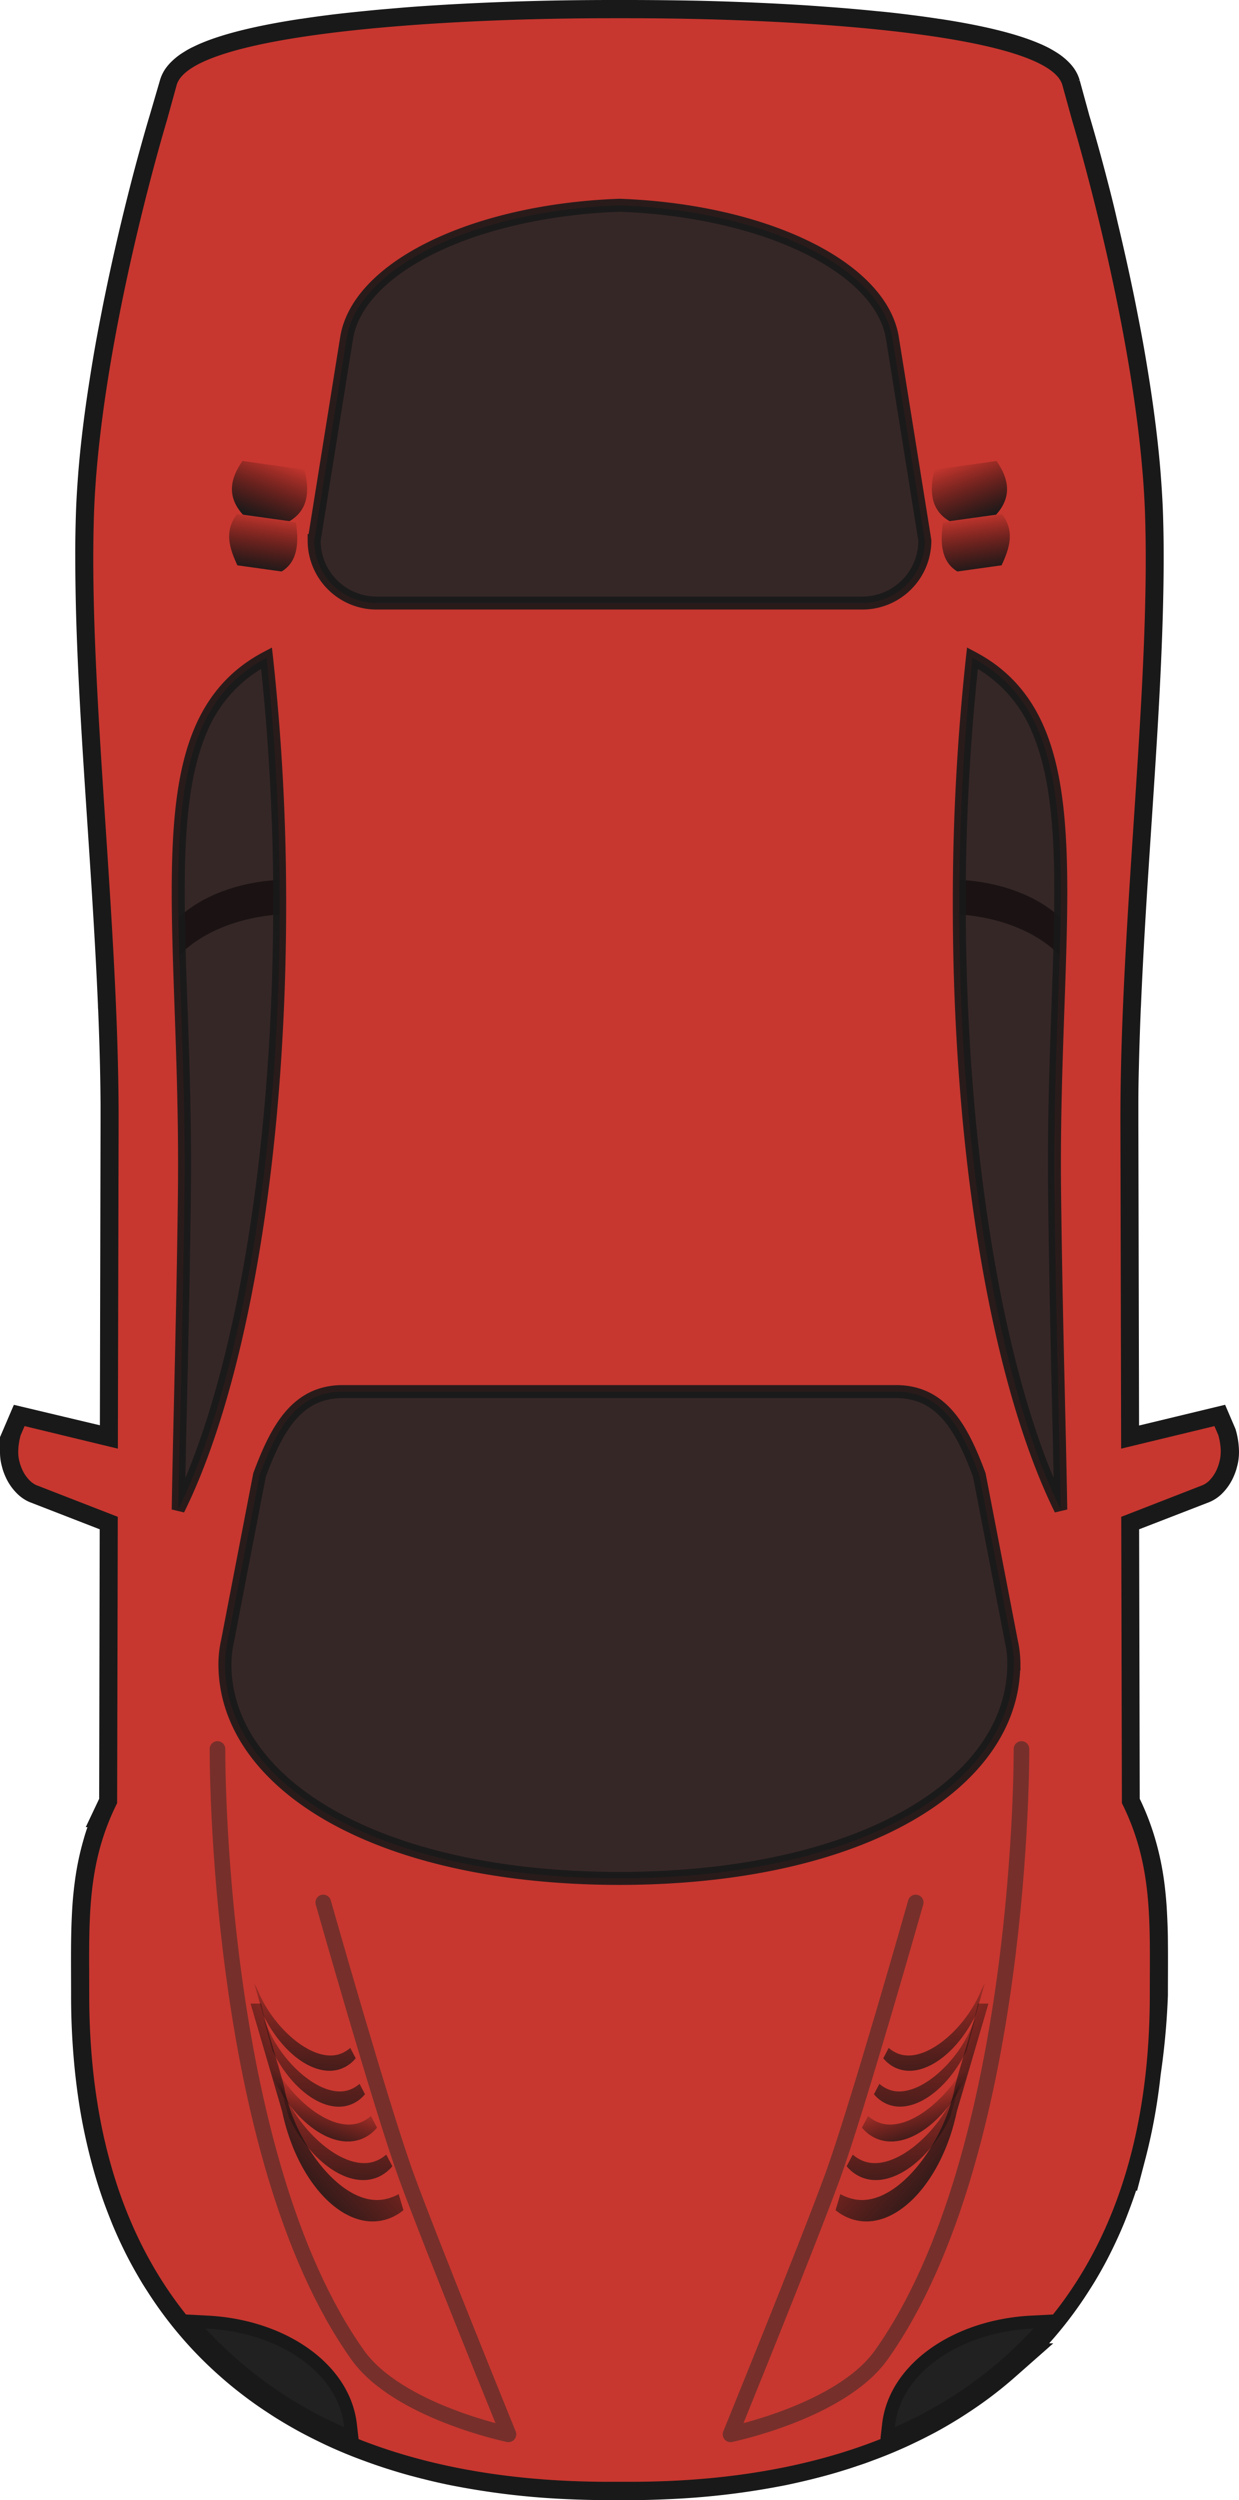
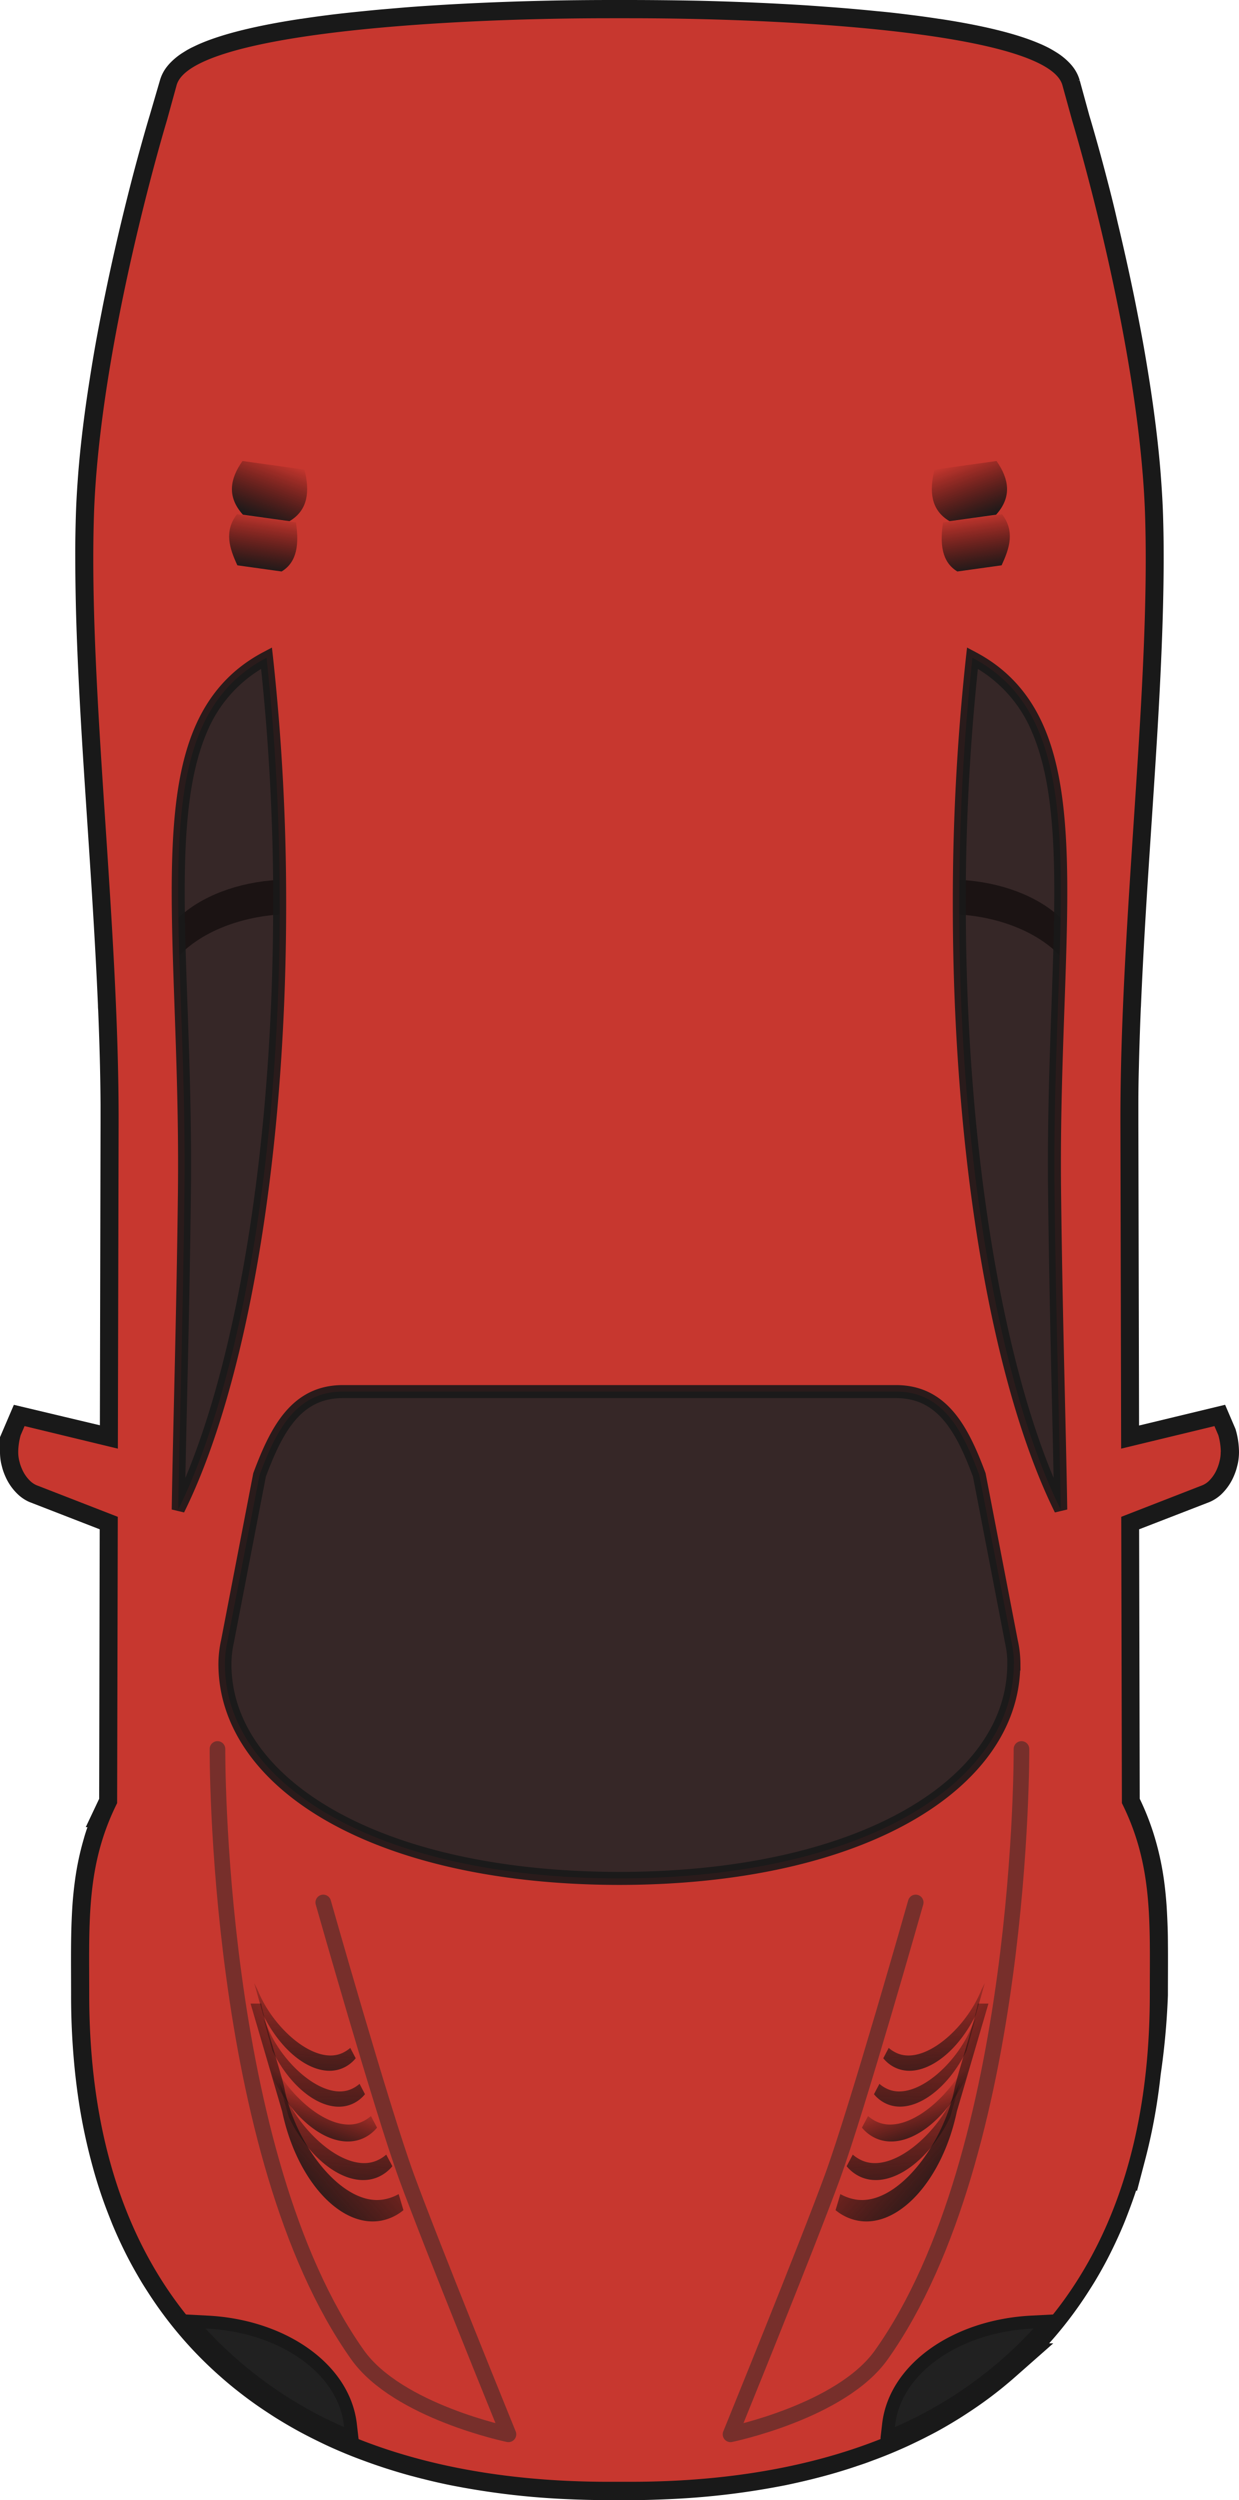
<svg xmlns="http://www.w3.org/2000/svg" xmlns:xlink="http://www.w3.org/1999/xlink" viewBox="0 0 476 960">
  <defs>
    <style>.cls-1,.cls-17,.cls-2,.cls-3,.cls-4{fill-opacity:1;}.cls-1,.cls-17,.cls-5{stroke:#191919;}.cls-1{stroke-width:14px;}.cls-2{fill:#c7372f;}.cls-17,.cls-3{fill:#262626;}.cls-16,.cls-17,.cls-3,.cls-4,.cls-6{isolation:isolate;}.cls-16,.cls-17,.cls-3{opacity:0.9;}.cls-4,.cls-6{opacity:0.5;}.cls-5{fill:#212121;}.cls-17,.cls-5{stroke-width:5px;}.cls-6{fill:none;stroke:#292929;stroke-linecap:round;stroke-linejoin:round;stroke-width:6px;}.cls-7{fill:url(#Dégradé_sans_nom_18);}.cls-8{fill:url(#Dégradé_sans_nom_18-2);}.cls-9{fill:url(#Dégradé_sans_nom_18-3);}.cls-10{fill:url(#Dégradé_sans_nom_18-4);}.cls-11{fill:url(#Dégradé_sans_nom_18-5);}.cls-12{fill:url(#Dégradé_sans_nom_18-6);}.cls-13{fill:url(#Dégradé_sans_nom_18-7);}.cls-14{fill:url(#Dégradé_sans_nom_18-8);}.cls-15{fill:url(#Dégradé_sans_nom_18-9);}.cls-16{fill:#191919;}.cls-18{fill:url(#Dégradé_sans_nom_18-10);}.cls-19{fill:url(#Dégradé_sans_nom_18-11);}.cls-20{fill:url(#Dégradé_sans_nom_18-12);}.cls-21{fill:url(#Dégradé_sans_nom_18-13);}.cls-22{fill:url(#Dégradé_sans_nom_18-14);}.cls-23{fill:url(#Dégradé_sans_nom_18-15);}.cls-24{fill:url(#Dégradé_sans_nom_18-16);}.cls-25{fill:url(#Dégradé_sans_nom_18-17);}.cls-26{fill:url(#Dégradé_sans_nom_18-18);}</style>
    <linearGradient id="Dégradé_sans_nom_18" x1="626.82" y1="-131.41" x2="603.65" y2="-123.79" gradientTransform="matrix(0, 1, 1, 0, 246.78, 197.37)" gradientUnits="userSpaceOnUse">
      <stop offset="0" stop-color="#1a1a1a" />
      <stop offset="1" stop-opacity="0" />
    </linearGradient>
    <linearGradient id="Dégradé_sans_nom_18-2" x1="645.95" y1="181.52" x2="634.19" y2="181.46" gradientTransform="matrix(0, 1, 1, 0, -53.78, 210.5)" xlink:href="#Dégradé_sans_nom_18" />
    <linearGradient id="Dégradé_sans_nom_18-3" x1="637.63" y1="177.9" x2="573.55" y2="183.49" gradientTransform="matrix(0, 1, 1, 0, -52.36, 216.68)" xlink:href="#Dégradé_sans_nom_18" />
    <linearGradient id="Dégradé_sans_nom_18-4" x1="644.41" y1="155.45" x2="630.95" y2="162.48" gradientTransform="matrix(0, 1, 1, 0, -53.78, 210.5)" xlink:href="#Dégradé_sans_nom_18" />
    <linearGradient id="Dégradé_sans_nom_18-5" x1="622.42" y1="152.2" x2="577.7" y2="203.17" gradientTransform="matrix(0, 1, 1, 0, -53.78, 210.5)" xlink:href="#Dégradé_sans_nom_18" />
    <linearGradient id="Dégradé_sans_nom_18-6" x1="638.99" y1="138.94" x2="556.38" y2="137.69" gradientTransform="matrix(0, 0.89, 0.89, 0, -2.7, 263.69)" xlink:href="#Dégradé_sans_nom_18" />
    <linearGradient id="Dégradé_sans_nom_18-7" x1="630.7" y1="135.73" x2="562.94" y2="139.73" gradientTransform="matrix(0, 0.89, 0.89, 0, -6.28, 249.89)" xlink:href="#Dégradé_sans_nom_18" />
    <linearGradient id="Dégradé_sans_nom_18-8" x1="37.31" y1="-160.31" x2="13.2" y2="-154.85" gradientTransform="matrix(-0.14, 0.99, 0.99, 0.14, 263.06, 184.94)" xlink:href="#Dégradé_sans_nom_18" />
    <linearGradient id="Dégradé_sans_nom_18-9" x1="46.69" y1="-157.78" x2="24.42" y2="-157.37" gradientTransform="matrix(-0.14, 0.99, 0.99, 0.14, 261.78, 195.2)" xlink:href="#Dégradé_sans_nom_18" />
    <linearGradient id="Dégradé_sans_nom_18-10" x1="626.83" y1="582.62" x2="603.66" y2="590.24" gradientTransform="translate(943.25 197.37) rotate(90)" xlink:href="#Dégradé_sans_nom_18" />
    <linearGradient id="Dégradé_sans_nom_18-11" x1="645.95" y1="895.5" x2="634.19" y2="895.44" gradientTransform="translate(1243.75 210.5) rotate(90)" xlink:href="#Dégradé_sans_nom_18" />
    <linearGradient id="Dégradé_sans_nom_18-12" x1="637.63" y1="891.89" x2="573.55" y2="897.48" gradientTransform="translate(1242.35 216.68) rotate(90)" xlink:href="#Dégradé_sans_nom_18" />
    <linearGradient id="Dégradé_sans_nom_18-13" x1="644.41" y1="869.44" x2="630.95" y2="876.47" gradientTransform="translate(1243.75 210.5) rotate(90)" xlink:href="#Dégradé_sans_nom_18" />
    <linearGradient id="Dégradé_sans_nom_18-14" x1="622.41" y1="866.2" x2="577.69" y2="917.17" gradientTransform="translate(1243.75 210.5) rotate(90)" xlink:href="#Dégradé_sans_nom_18" />
    <linearGradient id="Dégradé_sans_nom_18-15" x1="638.99" y1="938.23" x2="556.38" y2="936.98" gradientTransform="translate(1192.71 263.69) rotate(90) scale(0.89)" xlink:href="#Dégradé_sans_nom_18" />
    <linearGradient id="Dégradé_sans_nom_18-16" x1="630.71" y1="935.04" x2="562.95" y2="939.04" gradientTransform="translate(1196.31 249.89) rotate(90) scale(0.89)" xlink:href="#Dégradé_sans_nom_18" />
    <linearGradient id="Dégradé_sans_nom_18-17" x1="-61.22" y1="546.83" x2="-85.33" y2="552.29" gradientTransform="translate(926.91 184.94) rotate(82.07)" xlink:href="#Dégradé_sans_nom_18" />
    <linearGradient id="Dégradé_sans_nom_18-18" x1="-51.83" y1="549.39" x2="-74.1" y2="549.8" gradientTransform="translate(928.21 195.2) rotate(82.07)" xlink:href="#Dégradé_sans_nom_18" />
  </defs>
  <g id="Calque_2" data-name="Calque 2">
    <g id="svg2">
      <g id="layer1">
        <g id="g3890">
          <path id="path3855" class="cls-1" d="M469,557.59a24.27,24.27,0,0,0-.94-6.47l-1.5-3.5-35.93,8.66-.29-124.81c0-2.44,0-4.89,0-7.35q0-7.37.21-14.84c.17-7.29.42-14.67.72-22.06,0-.4.05-.8.07-1.19.63-14.93,1.49-30,2.43-45,1.29-20.33,2.71-40.52,3.88-60.13.86-14.52,1.58-28.73,2-42.37.29-9.37.45-18.47.4-27.25,0-4.32-.09-8.57-.21-12.72s-.36-8.38-.66-12.66c-.15-2.13-.31-4.27-.5-6.43-.57-6.47-1.32-13.05-2.19-19.6v0q-.87-6.56-1.9-13.06c-.69-4.34-1.4-8.67-2.16-12.94s-1.57-8.47-2.38-12.59c0,0,0,0,0,0-.4-2.07-.8-4.07-1.21-6.1-1.25-6.06-2.52-11.93-3.79-17.5,0,0,0,0,0,0q-1.26-5.57-2.5-10.72C421,80,419.36,73.73,417.94,68.31c-2.13-8.12-3.93-14.38-5-18.09-.72-2.48-1.13-3.81-1.13-3.81l-3.75-13.69a8.2,8.2,0,0,0-1.31-2.63q-.31-.42-.69-.84a18.57,18.57,0,0,0-3.84-3.16s0,0,0,0c-.79-.5-1.64-1-2.56-1.5,0,0,0,0,0,0-.92-.47-1.91-.95-3-1.4,0,0,0,0,0,0-8.5-3.67-21.13-6.62-36.21-8.94h0c-.23,0-.48-.06-.71-.09-3.34-.51-6.8-1-10.35-1.44l-.72-.09c-4-.51-8.2-1-12.47-1.38h0c-2.13-.21-4.29-.43-6.47-.62,0,0,0,0,0,0-2.17-.2-4.35-.39-6.56-.57h0c-4.44-.36-9-.68-13.5-1h0c-13.69-.87-27.79-1.46-41.56-1.78h0C258.66,7.1,249.63,7,240.94,7L238,7l-2.94,0c-8.69,0-17.71.1-26.9.31h0c-13.78.32-27.88.91-41.57,1.78h0c-4.55.29-9.06.61-13.5,1h0l-6.56.56s0,0,0,0c-2.18.2-4.34.42-6.47.63h0c-4.27.43-8.43.87-12.47,1.37l-.72.1c-3.55.44-7,.93-10.34,1.44-.24,0-.49.05-.72.09h0c-15.09,2.32-27.71,5.27-36.22,8.94,0,0,0,0,0,0-1.06.45-2,.93-3,1.4,0,0,0,0,0,0-.93.48-1.78,1-2.57,1.5,0,0,0,0,0,0a18.57,18.57,0,0,0-3.84,3.16q-.37.42-.69.84a8.2,8.2,0,0,0-1.31,2.63L64.19,46.41s-.41,1.33-1.13,3.81c-1.07,3.71-2.86,10-5,18.09-1.42,5.42-3,11.67-4.65,18.53Q52.17,92,50.91,97.56s0,0,0,0c-1.27,5.57-2.54,11.44-3.78,17.5-.42,2-.82,4-1.22,6.1,0,0,0,0,0,0-.81,4.12-1.62,8.34-2.38,12.59s-1.47,8.6-2.15,12.94-1.33,8.69-1.91,13.06v0c-.87,6.55-1.62,13.13-2.19,19.6-.19,2.16-.35,4.3-.5,6.43-.3,4.28-.53,8.51-.65,12.66s-.2,8.4-.22,12.72c0,8.78.11,17.88.4,27.25.42,13.64,1.14,27.85,2,42.37,1.17,19.61,2.6,39.8,3.88,60.13.94,15,1.81,30.1,2.44,45,0,.39,0,.79.06,1.19.3,7.39.55,14.77.72,22.06q.17,7.47.22,14.84c0,2.46,0,4.91,0,7.35l-.28,124.81L9.44,547.62l-1.5,3.5A24.68,24.68,0,0,0,7,557.59a14.26,14.26,0,0,0,.25,2.69c.06.31.14.62.22.93s.16.64.25.94A17,17,0,0,0,8.41,564a14.07,14.07,0,0,0,3.31,4.78l0,0A8.54,8.54,0,0,0,14,570.31l31.31,12.15L45.09,692.4c-.37.75-.74,1.48-1.09,2.22a93.27,93.27,0,0,0-3.63,8.85c-.51,1.46-1,2.91-1.4,4.37a102.24,102.24,0,0,0-3.25,15.34q-.6,4.43-.91,8.94c-.1,1.51-.18,3-.25,4.56-.14,3.06-.21,6.14-.25,9.32-.07,6.34,0,13,0,20a275,275,0,0,0,1.56,29.78c.42,3.78.9,7.49,1.47,11.12a212,212,0,0,0,4.38,20.91q.66,2.51,1.37,5c1.43,4.9,3,9.61,4.78,14.18.59,1.53,1.17,3,1.79,4.54q1.86,4.46,3.93,8.71c.69,1.42,1.4,2.84,2.13,4.22,1.45,2.77,3,5.47,4.56,8.1.79,1.31,1.61,2.59,2.44,3.87a146.24,146.24,0,0,0,26,30.41h0q1.64,1.46,3.31,2.87s0,0,0,0c1.12.94,2.26,1.88,3.41,2.78h0c3.46,2.73,7,5.32,10.72,7.75h0c1.23.81,2.47,1.63,3.72,2.41h0c3.78,2.34,7.65,4.57,11.66,6.62h0c1.33.69,2.68,1.35,4,2h0c1.35.66,2.72,1.32,4.09,1.94,0,0,0,0,0,0,2.76,1.25,5.55,2.44,8.4,3.56h0c1.43.56,2.87,1.1,4.32,1.63h0c1.44.53,2.9,1.06,4.37,1.56s2.95,1,4.44,1.47h0q2.24.71,4.5,1.38h0c1.51.44,3,.87,4.56,1.28h0c4.62,1.23,9.31,2.37,14.1,3.34h0c1.59.32,3.2.61,4.81.91h0a285.86,285.86,0,0,0,35.22,4.15h0c1.73.1,3.48.18,5.22.25h0c3.5.15,7,.25,10.57.28h0c1.78,0,3.58,0,5.37,0,.64,0,1.27,0,1.91,0l1.9,0c1.8,0,3.6,0,5.38,0h0c3.56,0,7.07-.13,10.56-.28h0c1.75-.07,3.49-.15,5.22-.25h0a285.63,285.63,0,0,0,35.22-4.15h0c1.61-.3,3.23-.59,4.82-.91h0c4.79-1,9.48-2.11,14.09-3.34h0c1.53-.41,3.06-.84,4.57-1.28h0q2.26-.67,4.5-1.38h0c1.49-.47,3-1,4.44-1.47s2.93-1,4.37-1.56h0c1.45-.53,2.89-1.07,4.31-1.63h0c2.85-1.12,5.64-2.31,8.4-3.56,0,0,0,0,0,0,1.38-.62,2.74-1.28,4.1-1.94h0c1.35-.65,2.7-1.31,4-2h0c4-2,7.88-4.28,11.66-6.62h0c1.25-.78,2.49-1.6,3.72-2.41h0c3.7-2.43,7.26-5,10.72-7.75h0c1.15-.9,2.28-1.84,3.4-2.78,0,0,0,0,0,0,1.13-.94,2.22-1.9,3.32-2.87h0a146.24,146.24,0,0,0,26-30.41c.82-1.28,1.64-2.56,2.44-3.87,1.58-2.63,3.11-5.33,4.56-8.1.72-1.38,1.43-2.8,2.12-4.22q2.07-4.25,3.94-8.71c.62-1.49,1.2-3,1.78-4.54,1.76-4.57,3.35-9.28,4.78-14.18q.72-2.46,1.38-5a212,212,0,0,0,4.37-20.91q.86-5.45,1.47-11.12A274.9,274.9,0,0,0,441.69,766c0-7,.07-13.66,0-20,0-3.18-.11-6.26-.25-9.32-.07-1.52-.15-3-.25-4.56-.22-3-.51-6-.91-8.94A102.24,102.24,0,0,0,437,707.84c-.43-1.46-.89-2.91-1.41-4.37a90.59,90.59,0,0,0-3.62-8.85c-.35-.74-.72-1.47-1.1-2.22l-.25-109.94L462,570.31a8.54,8.54,0,0,0,2.28-1.47l0,0a14.07,14.07,0,0,0,3.31-4.78,17,17,0,0,0,.69-1.88c.09-.3.17-.63.25-.94s.16-.62.22-.93a15.13,15.13,0,0,0,.25-2.69Z" />
          <path id="path2853" class="cls-2" d="M469,557.59a24.27,24.27,0,0,0-.94-6.47l-1.5-3.5-35.84,8.66-.28-124.81c-.17-78,11.5-166.52,9.5-232.93s-28-152.12-28-152.12l-3.78-13.69C402.86,13.48,310.79,7,241.38,7L238,7l-3.37,0C165.21,7,73.15,13.48,67.85,32.73L64.07,46.42s-26,85.71-28,152.12,9.66,155,9.5,232.93l-.29,124.81L9.44,547.62l-1.5,3.5A24.68,24.68,0,0,0,7,557.59a15.13,15.13,0,0,0,.25,2.69c.06.31.14.62.22.93s.16.64.25.94A17,17,0,0,0,8.41,564a14,14,0,0,0,3.28,4.78l0,0A8.54,8.54,0,0,0,14,570.31l31.25,12.15L45,692.4C33.06,716.3,34.28,737.91,34.28,766c0,133.25,86.59,187.63,201.38,187l2.35,0,2.34,0c114.79.62,201.38-53.75,201.38-187,0-28.09,1.23-49.7-10.72-73.6l-.25-109.94L462,570.31a8.39,8.39,0,0,0,2.28-1.47l0,0a14.28,14.28,0,0,0,3.28-4.78,19.26,19.26,0,0,0,.68-1.88c.1-.3.18-.63.25-.94s.16-.62.22-.93a13.47,13.47,0,0,0,.25-2.69Z" />
          <path id="path3643" class="cls-3" d="M107.45,347.41a868,868,0,0,0-5.06-94.81c-48.72,25.66-30.27,98-31.53,205.56-.59,49.68-1.88,89.54-2.38,121.53,23.34-47.16,39-133.53,39-232.28Z" />
          <path id="path3658" class="cls-4" d="M107.45,347.41c0-3.21,0-6.38-.06-9.56-16.17.81-30.26,6.42-38.85,14.59.08,4.67.2,9.5.35,14.44,8.19-8.57,22.23-14.6,38.56-15.72,0-1.25,0-2.5,0-3.75Z" />
          <path id="path3707" class="cls-5" d="M135.19,936.09l-.59-5.1c-2.52-21.54-26-37.68-54.53-39.28l-7.13-.37,4.85,5.25A160.73,160.73,0,0,0,130.54,934l4.65,2.09Z" />
          <path id="path3715" class="cls-6" d="M124.19,730.54s22.6,79.68,32,105.38c9.81,26.84,39.15,98.86,39.15,98.86S152.85,926,137.4,904.29C82.53,827.06,83.55,671.6,83.55,671.6" />
          <path id="path3757" class="cls-7" d="M144.85,817l-2.34-4.44a14.16,14.16,0,0,1-3.85,2.38c-11.71,4.79-29.23-10.74-35.78-26.88-.21-.52-.84-1.81-1.65-3.41l3.87,13.63c8.46,17.31,23.08,27.47,34,23a14.73,14.73,0,0,0,5.75-4.28Z" />
          <path id="path3787" class="cls-8" d="M149.31,825.62,147,821.18a14.16,14.16,0,0,1-3.85,2.38c-11.71,4.79-29.23-10.74-35.78-26.88-.21-.52-.84-1.81-1.65-3.41l3.87,13.63c8.46,17.31,23.08,27.47,34,23a14.73,14.73,0,0,0,5.75-4.28Z" />
          <path id="path3752" class="cls-9" d="M150.73,831.81l-2.34-4.44a14.16,14.16,0,0,1-3.85,2.38c-11.71,4.79-29.23-10.74-35.78-26.88-.21-.52-.84-1.81-1.65-3.41L111,813.09c8.46,17.31,23.08,27.47,34,23a14.73,14.73,0,0,0,5.75-4.28Z" />
          <path id="path3735" class="cls-10" d="M155,848.72l-1.84-6.19a18.14,18.14,0,0,1-5.47,2c-16,3.12-34.29-21-38.5-43-.65-3.39-8.58-28.88-8.81-32.16H96.26l12.15,41.44c5.49,26.29,22.45,45,38.25,41.88a19,19,0,0,0,8.34-4Z" />
          <path id="path3783" class="cls-11" d="M155,848.72l-1.84-6.19a18.14,18.14,0,0,1-5.47,2c-16,3.12-34.29-21-38.5-43-.65-3.39-8.58-28.88-8.81-32.16H96.26l12.15,41.44c5.49,26.29,22.45,45,38.25,41.88a19,19,0,0,0,8.34-4Z" />
          <path id="path3799" class="cls-12" d="M140.23,804.19l-2.09-4a12.61,12.61,0,0,1-3.44,2.13c-10.46,4.28-26.11-9.59-32-24-.19-.46-.75-1.62-1.48-3l3.46,12.17c7.56,15.46,20.62,24.54,30.37,20.54a13.12,13.12,0,0,0,5.14-3.82Z" />
          <path id="path3803" class="cls-13" d="M136.66,790.39l-2.09-4a12.61,12.61,0,0,1-3.44,2.13c-10.46,4.28-26.11-9.59-32-24-.19-.46-.75-1.62-1.48-3l3.46,12.17c7.56,15.46,20.62,24.54,30.37,20.54a13.12,13.12,0,0,0,5.14-3.82Z" />
          <path id="rect3861" class="cls-14" d="M117,180.34c2,8.29,1.48,15.48-5.79,19.8l-17.89-2.5c-6.18-6.87-5-13.75-.16-20.62L117,180.34Z" />
          <path id="path3864" class="cls-15" d="M113.7,200.61c1.21,8.15.57,15.17-5.51,18.84l-17-2.37c-3-6.49-5.21-13-.15-19.63l22.69,3.16Z" />
          <path id="path4025" class="cls-16" d="M109.94,347.41a870.85,870.85,0,0,0-5.06-95.09l-.41-3.66-3.25,1.72c-12.66,6.67-21.11,16.56-26.44,29.06S67.17,307,66.35,324.53c-1.65,35,2.63,80,2,133.59-.59,49.66-1.88,89.51-2.38,121.53l4.75,1.13c23.68-47.84,39.22-134.34,39.22-233.36Zm-5,0c0,91.17-13.48,171.75-33.72,220.09.58-30,1.61-65.21,2.13-109.31.63-53.94-3.66-99-2-133.4.81-17.22,3.1-31.77,8.06-43.41a51.34,51.34,0,0,1,20.9-24.5,865.4,865.4,0,0,1,4.66,90.53Z" />
-           <path id="rect2864" class="cls-17" d="M355.31,207.57l-12.47-77.75c-4.35-27.15-48.77-48.95-104.84-51-56.07,2.05-100.49,23.85-104.84,51l-12.47,77.75a24,24,0,0,0,24,24H331.31a24,24,0,0,0,24-24Z" />
          <path id="path3703" class="cls-17" d="M389.53,639a40.45,40.45,0,0,0-1-8.78l0,0-12.31-63.85c-6.6-17.72-14.27-32-32-32H131.72c-17.73,0-25.39,14.28-32,32L87.41,630.22l0,0a40.45,40.45,0,0,0-1,8.78c0,45.39,57.37,82.2,151.53,82.31,94.17-.11,151.53-36.92,151.53-82.31Z" />
          <path id="path4157" class="cls-3" d="M368.54,347.41a868,868,0,0,1,5.06-94.81c48.72,25.66,30.27,98,31.53,205.56.59,49.68,1.88,89.54,2.38,121.53-23.33-47.16-39-133.53-39-232.28Z" />
          <path id="path4159" class="cls-4" d="M368.54,347.41c0-3.21,0-6.38.06-9.56,16.17.81,30.26,6.42,38.85,14.59-.08,4.67-.2,9.5-.35,14.44-8.19-8.57-22.22-14.6-38.56-15.72v-3.75Z" />
          <path id="path4161" class="cls-5" d="M340.8,936.09l.59-5.1c2.52-21.54,26-37.68,54.54-39.28l7.12-.37-4.84,5.25A160.83,160.83,0,0,1,345.46,934l-4.66,2.1Z" />
          <path id="path4163" class="cls-6" d="M351.8,730.54s-22.59,79.68-32,105.38c-9.8,26.84-39.15,98.86-39.15,98.86s42.47-8.74,57.92-30.49c54.87-77.23,53.86-232.69,53.86-232.69" />
          <path id="path4165" class="cls-18" d="M331.14,817l2.35-4.44a14,14,0,0,0,3.84,2.38c11.72,4.79,29.23-10.74,35.78-26.88.21-.52.84-1.81,1.66-3.41l-3.88,13.63c-8.46,17.31-23.08,27.47-34,23a14.73,14.73,0,0,1-5.75-4.28Z" />
          <path id="path4167" class="cls-19" d="M326.68,825.62l2.35-4.44a14,14,0,0,0,3.84,2.38c11.72,4.79,29.23-10.74,35.78-26.88.21-.52.84-1.81,1.66-3.41l-3.88,13.63c-8.46,17.31-23.08,27.47-34,23a14.73,14.73,0,0,1-5.75-4.28Z" />
          <path id="path4169" class="cls-20" d="M325.27,831.81l2.35-4.44a14,14,0,0,0,3.84,2.38c11.72,4.79,29.23-10.74,35.78-26.88.21-.52.84-1.81,1.66-3.41L365,813.09c-8.46,17.31-23.08,27.47-34,23a14.73,14.73,0,0,1-5.75-4.28Z" />
          <path id="path4171" class="cls-21" d="M321,848.72l1.85-6.19a18.08,18.08,0,0,0,5.46,2c16,3.12,34.29-21,38.5-43,.65-3.39,8.58-28.88,8.81-32.16h4.12l-12.14,41.44c-5.5,26.29-22.45,45-38.25,41.88a19,19,0,0,1-8.35-4Z" />
          <path id="path4173" class="cls-22" d="M321,848.72l1.85-6.19a18.08,18.08,0,0,0,5.46,2c16,3.12,34.29-21,38.5-43,.65-3.39,8.58-28.88,8.81-32.16h4.12l-12.14,41.44c-5.5,26.29-22.45,45-38.25,41.88a19,19,0,0,1-8.35-4Z" />
          <path id="path4175" class="cls-23" d="M335.76,804.19l2.09-4a12.61,12.61,0,0,0,3.44,2.13c10.47,4.28,26.12-9.59,32-24,.19-.46.75-1.62,1.48-3l-3.46,12.17C363.72,802.93,350.65,812,340.9,808a13.19,13.19,0,0,1-5.14-3.82Z" />
          <path id="path4177" class="cls-24" d="M339.33,790.39l2.09-4a12.61,12.61,0,0,0,3.44,2.13c10.47,4.28,26.12-9.59,32-24,.19-.46.75-1.62,1.48-3l-3.46,12.17c-7.55,15.46-20.62,24.54-30.37,20.54a13.19,13.19,0,0,1-5.14-3.82Z" />
          <path id="path4179" class="cls-25" d="M359,180.34c-2,8.29-1.48,15.48,5.79,19.8l17.9-2.5c6.17-6.87,4.95-13.75.15-20.62L359,180.34Z" />
          <path id="path4181" class="cls-26" d="M362.29,200.61c-1.21,8.15-.57,15.17,5.51,18.84l17-2.37c3-6.49,5.21-13,.15-19.63l-22.69,3.16Z" />
          <path id="path4183" class="cls-16" d="M366.05,347.41a870.85,870.85,0,0,1,5.06-95.09l.41-3.66,3.25,1.72c12.66,6.67,21.11,16.56,26.44,29.06s7.61,27.57,8.44,45.09c1.65,35-2.64,80-2,133.59.58,49.66,1.87,89.51,2.37,121.53l-4.75,1.13c-23.67-47.85-39.22-134.36-39.22-233.37Zm5,0c0,91.17,13.48,171.75,33.72,220.09-.58-30-1.61-65.21-2.12-109.31-.64-53.94,3.65-99,2-133.4-.81-17.22-3.11-31.77-8.07-43.41a51.34,51.34,0,0,0-20.9-24.5,865.4,865.4,0,0,0-4.66,90.53Z" />
        </g>
      </g>
    </g>
  </g>
</svg>